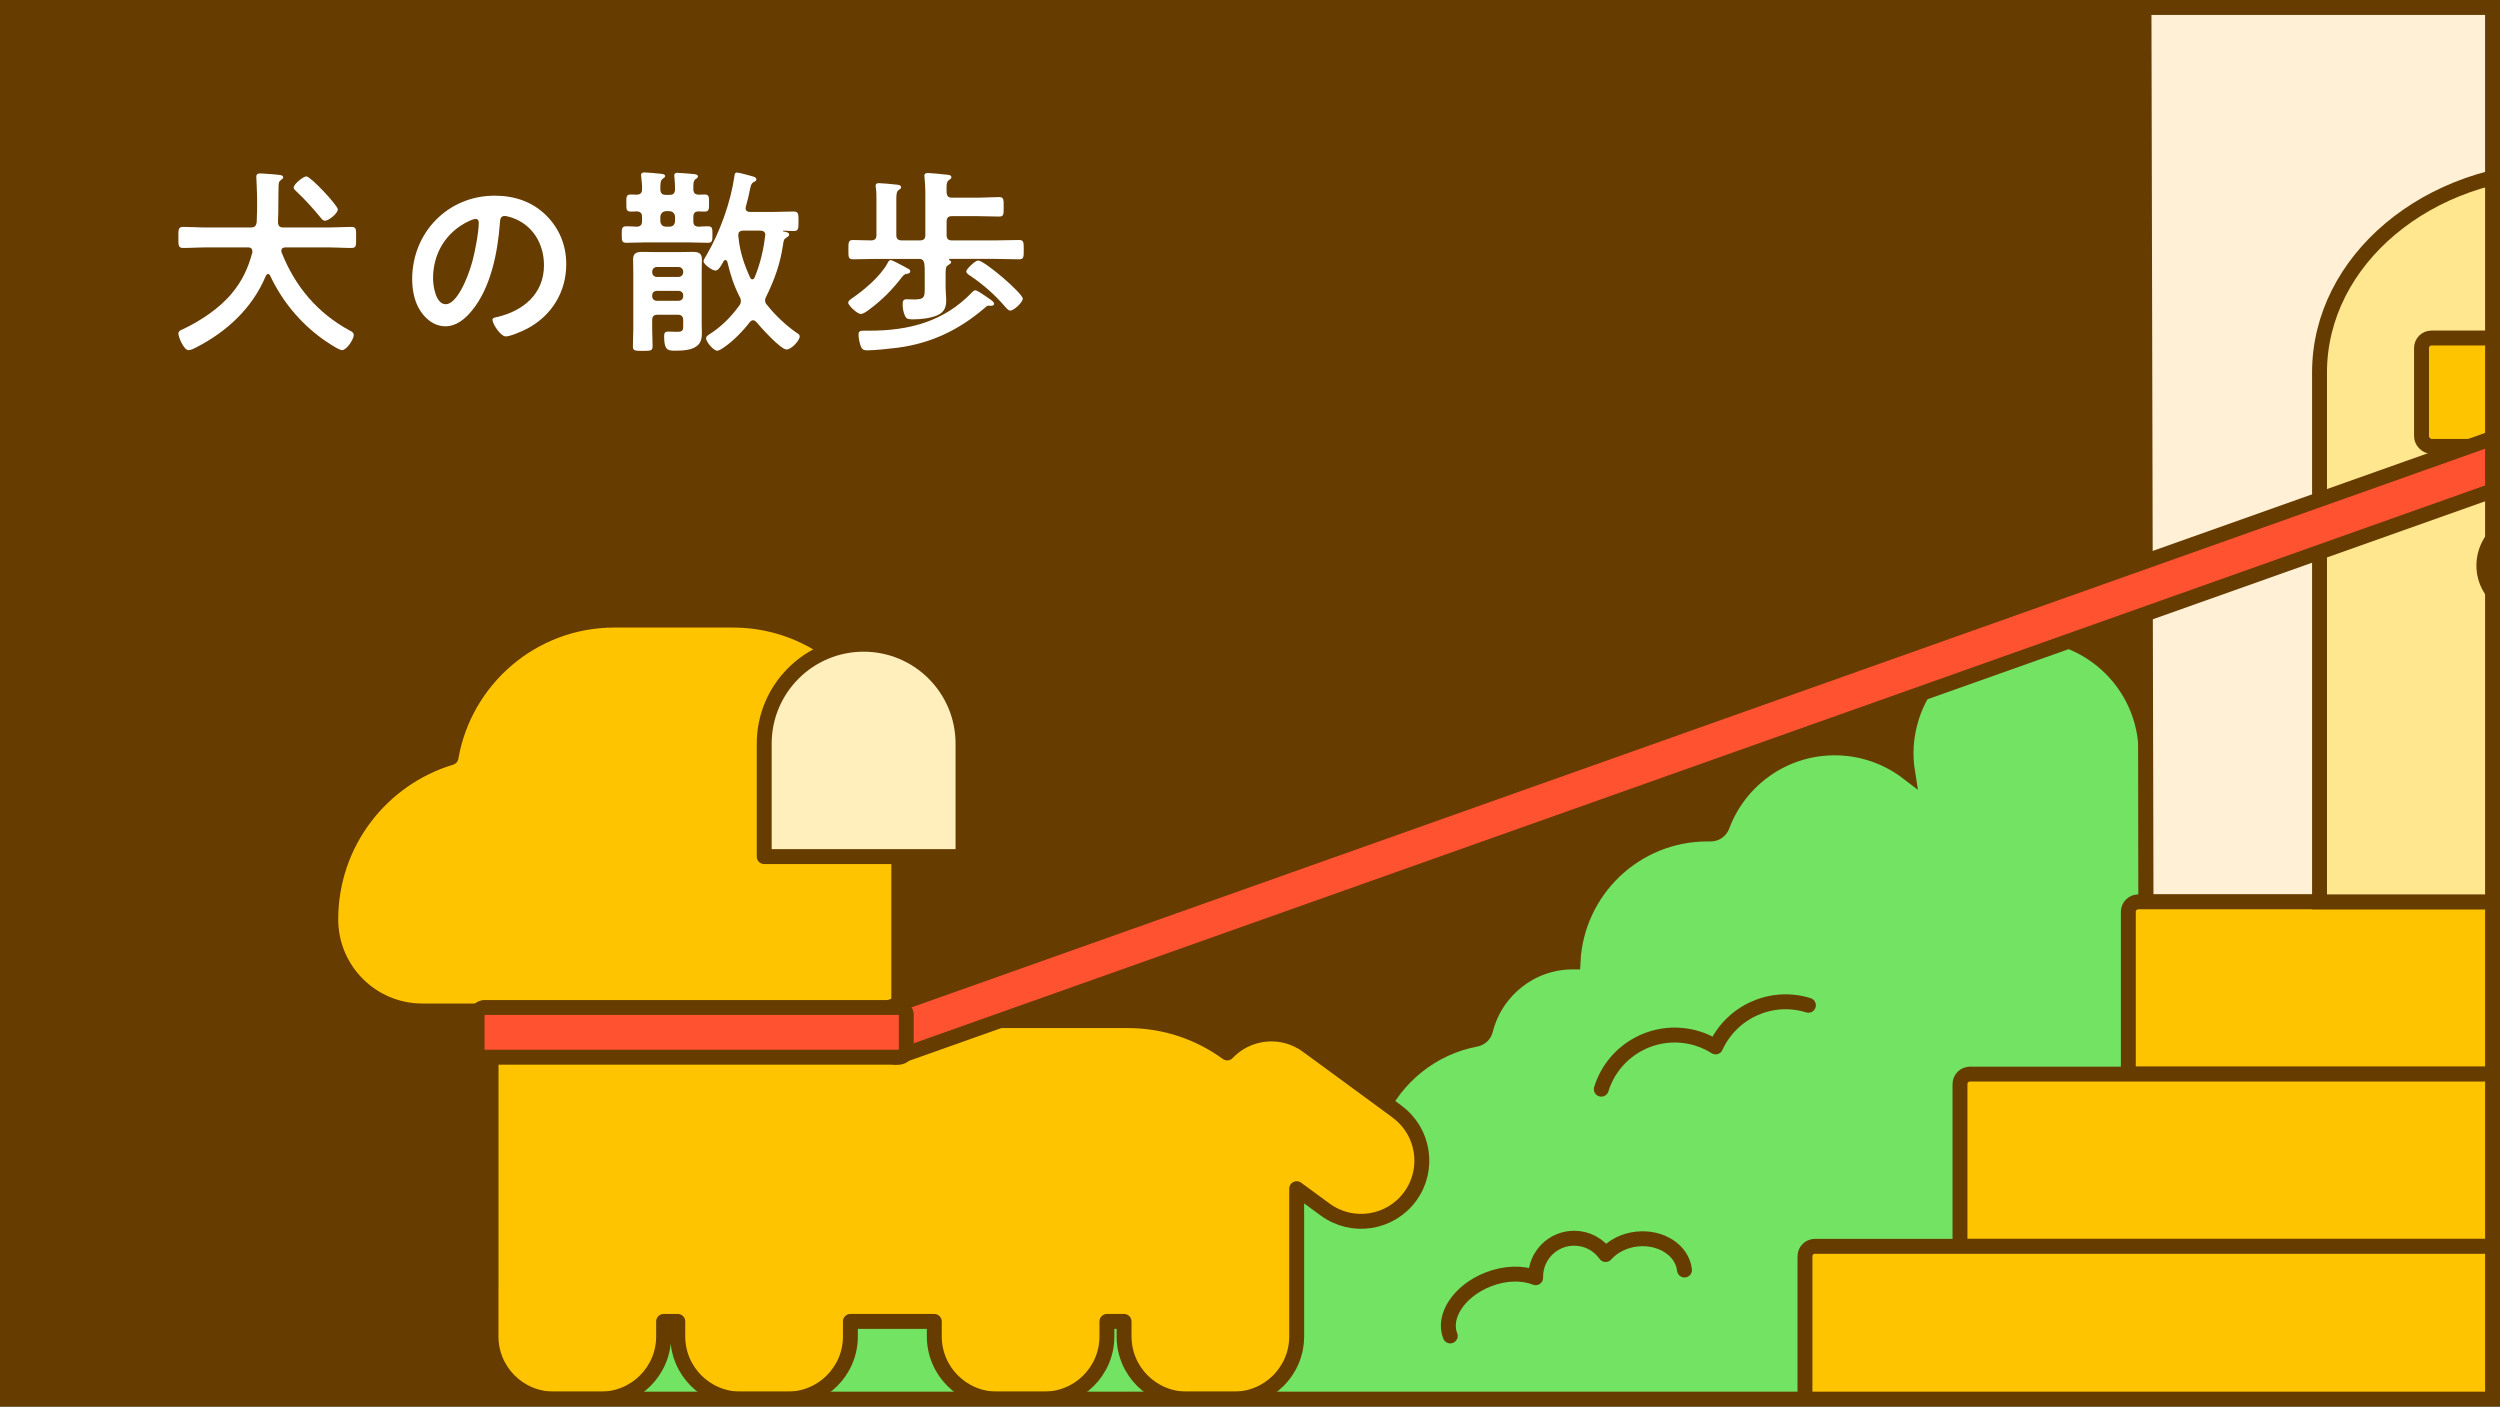
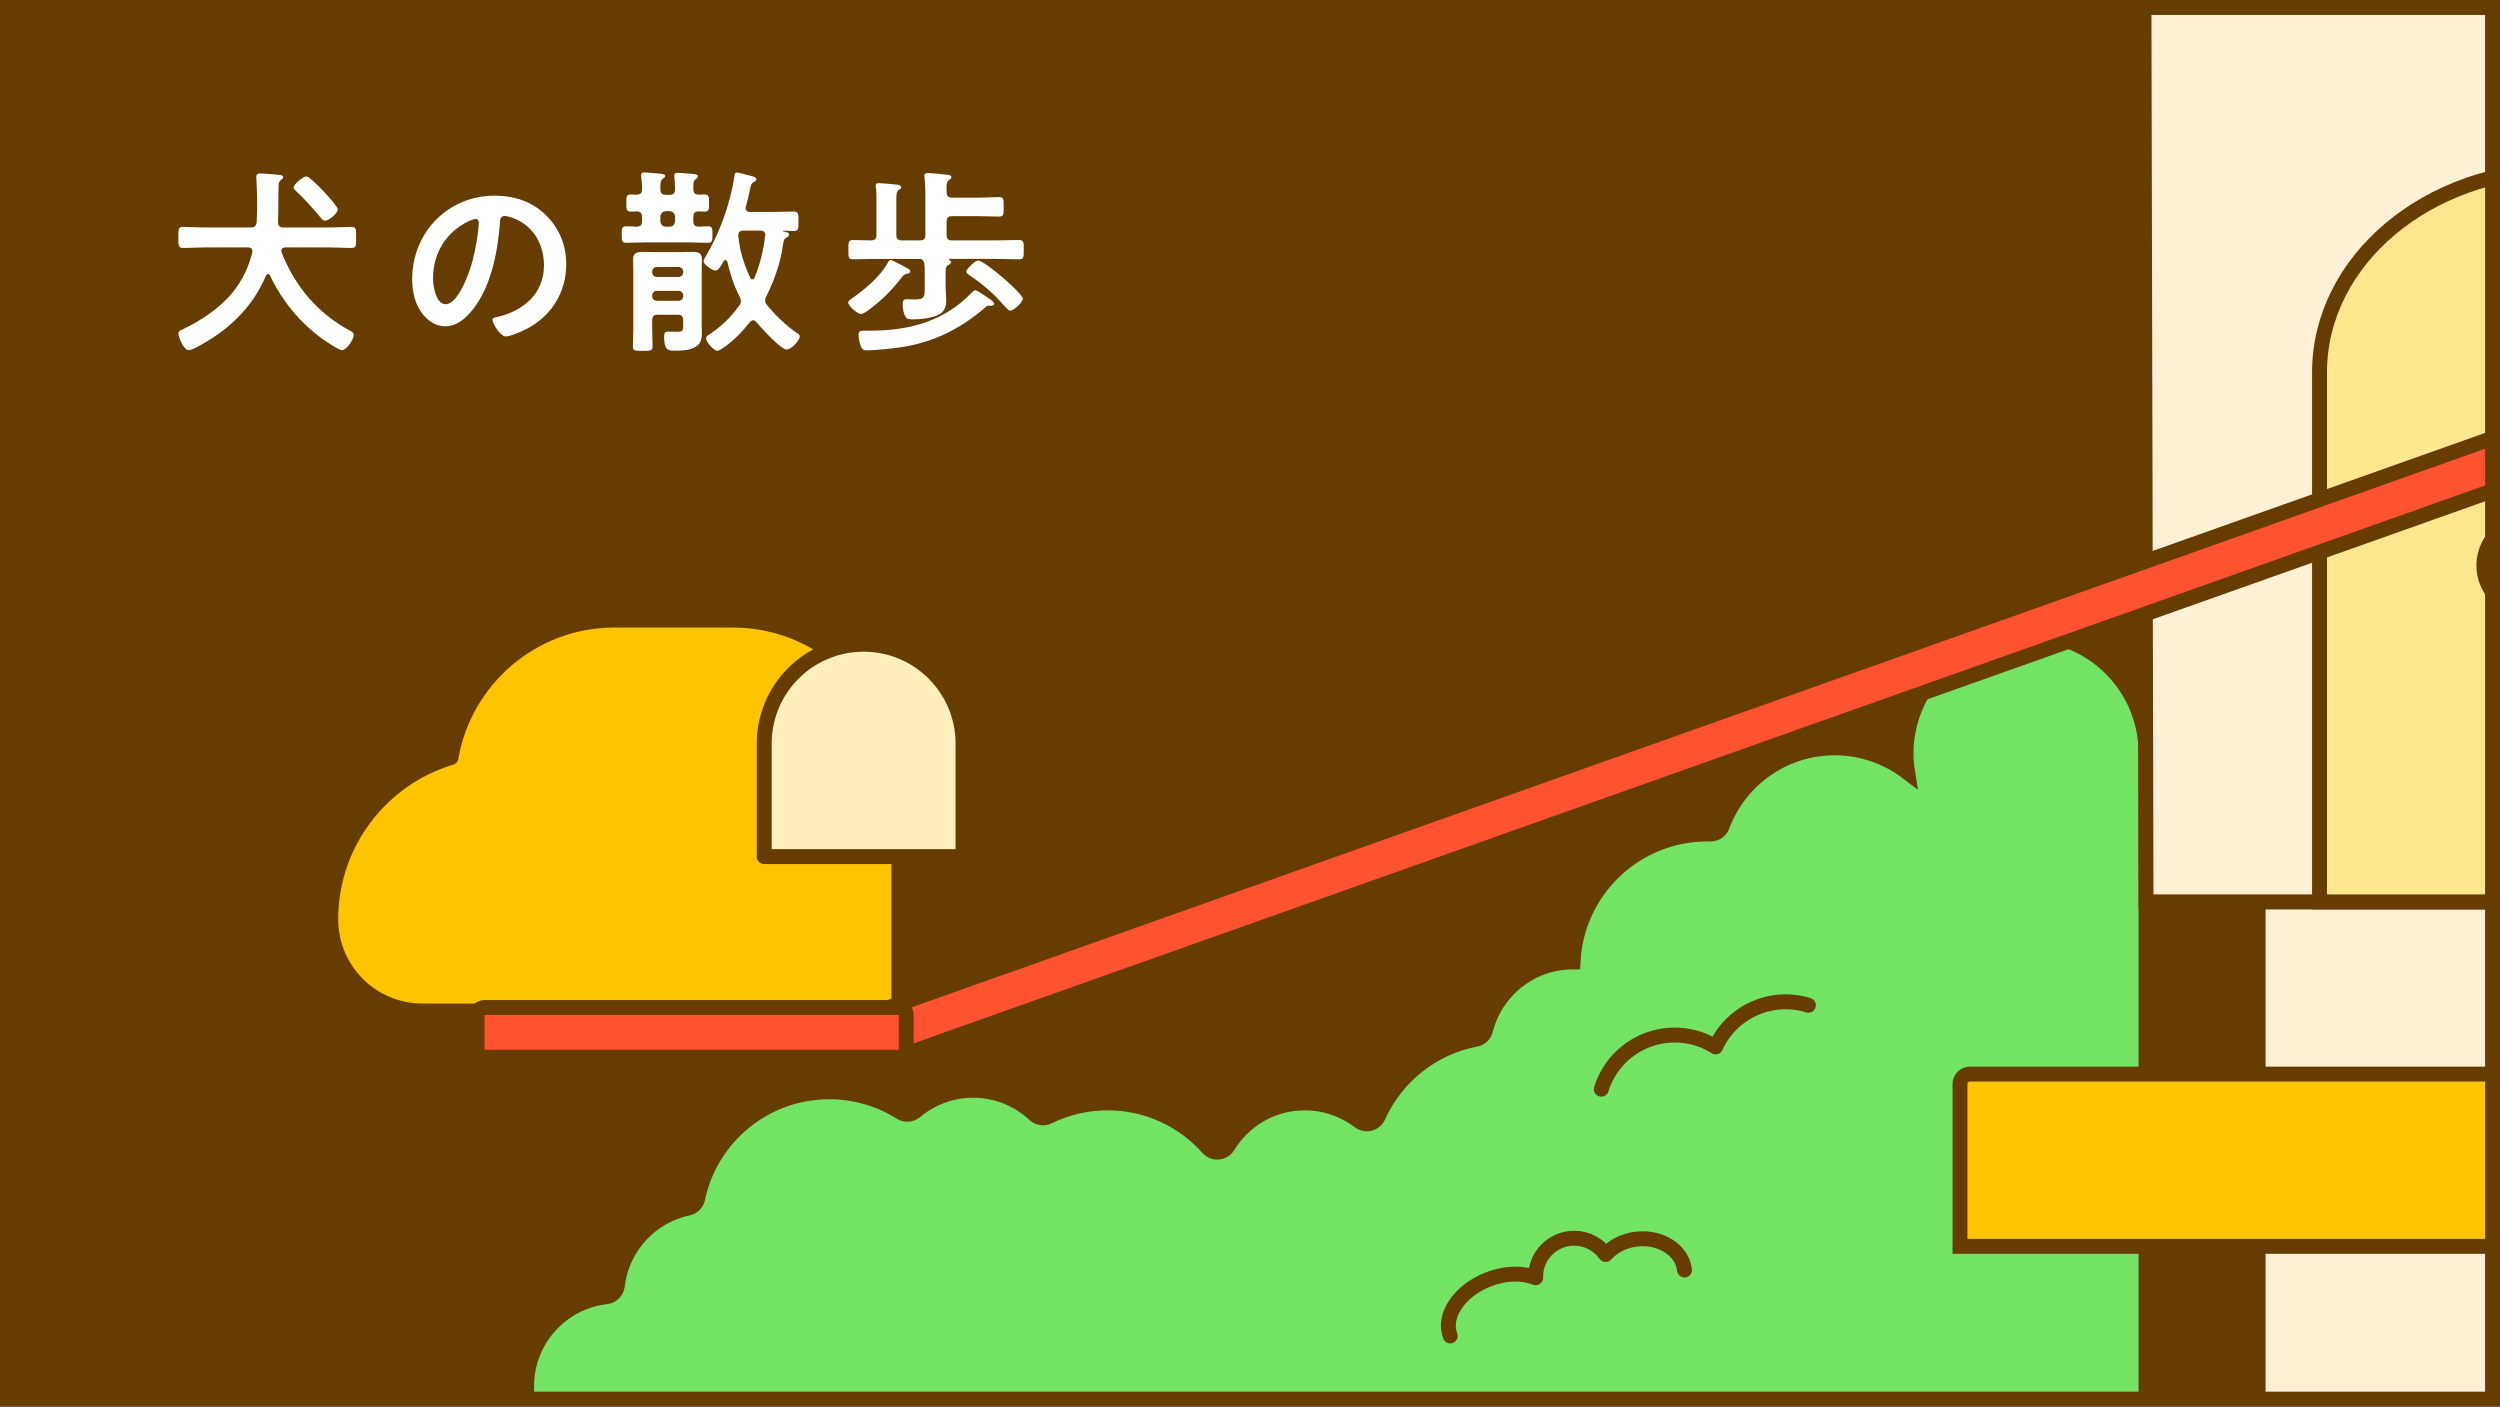
<svg xmlns="http://www.w3.org/2000/svg" id="_レイヤー_2" data-name="レイヤー 2" viewBox="0 0 503 283">
  <rect x="0" y="0" width="503" height="283" fill="#333333" stroke="none" />
  <defs>
    <style>
      .cls-1, .cls-2, .cls-3, .cls-4, .cls-5, .cls-6 {
        stroke-miterlimit: 10;
      }

      .cls-1, .cls-2, .cls-3, .cls-4, .cls-5, .cls-6, .cls-7, .cls-8, .cls-9 {
        stroke: #663c00;
        stroke-width: 3px;
      }

      .cls-1, .cls-10, .cls-9 {
        fill: none;
      }

      .cls-11 {
        fill: #ff5230;
      }

      .cls-12 {
        fill: #fff;
      }

      .cls-13 {
        fill: #663c00;
      }

      .cls-2 {
        fill: #72e362;
      }

      .cls-3 {
        fill: #ffe78f;
      }

      .cls-4 {
        fill: #e6bf93;
      }

      .cls-5, .cls-8 {
        fill: #ffc400;
      }

      .cls-6 {
        fill: #fff0d6;
      }

      .cls-7 {
        fill: #ffefbd;
      }

      .cls-7, .cls-8, .cls-9 {
        stroke-linecap: round;
        stroke-linejoin: round;
      }

      .cls-10 {
        clip-path: url(#clippath);
      }
    </style>
    <clipPath id="clippath">
      <rect class="cls-1" x="1.5" y="1.5" width="500" height="280" />
    </clipPath>
  </defs>
  <g id="design">
    <g>
      <g>
        <g class="cls-10">
          <rect class="cls-13" x="1.5" y="1.5" width="500" height="280" />
          <g>
            <g>
              <path class="cls-2" d="m431.79,151.58c0-14.32-12.47-25.73-27.14-23.97-9.34,1.12-17.24,7.81-20.05,16.79-1.2,3.85-1.35,7.56-.79,11.04-4.07-3.11-9.15-4.97-14.67-4.97-10.37,0-19.21,6.54-22.63,15.72-.37,1-1.33,1.64-2.4,1.61-.2,0-.4,0-.6,0-14.5,0-26.33,11.41-27.02,25.74-.01,0-.02,0-.03,0-8.49,0-15.59,5.84-17.57,13.71-.23.94-.98,1.67-1.93,1.84-8.8,1.66-16.08,7.58-19.65,15.53-.68,1.51-2.54,1.96-3.86.96-3.04-2.3-6.81-3.68-10.92-3.68-6.57,0-12.3,3.49-15.48,8.72-.88,1.44-2.89,1.6-4.01.34-4.95-5.56-12.16-9.06-20.19-9.06-4.28,0-8.32,1-11.92,2.77-.93.46-2.04.27-2.8-.44-3.23-3.01-7.56-4.86-12.33-4.86-4.43,0-8.48,1.59-11.63,4.23-.83.7-2.01.8-2.93.22-4.17-2.63-9.11-4.15-14.4-4.15-13.04,0-23.92,9.23-26.48,21.5-.2.96-.96,1.69-1.92,1.89-7.52,1.6-13.32,7.85-14.23,15.59-.14,1.19-1.05,2.12-2.24,2.25-9.02,1.05-16.02,8.71-16.02,18.01v6.48h325.83v-133.84Z" />
              <path class="cls-9" d="m363.85,202.26c-7.53-2.34-15.49,1.38-18.67,8.38-1.11-.7-2.32-1.28-3.64-1.69-8.16-2.53-16.83,2.03-19.36,10.19" />
              <path class="cls-9" d="m338.92,255.53c-.44-3.97-4.73-6.76-9.59-6.23-2.6.28-4.82,1.47-6.28,3.11-1.4-1.98-3.71-3.28-6.33-3.28-4.28,0-7.75,3.47-7.75,7.75,0,.07,0,.13,0,.2-2.61-1.05-6.15-1.01-9.62.37-5.76,2.29-9.14,7.37-7.56,11.34" />
            </g>
            <rect class="cls-6" x="454.33" y="181.45" width="565.14" height="103.96" />
            <polygon class="cls-6" points="593.72 181.45 431.78 181.45 431.34 -10.9 593.28 -10.9 593.72 181.45" />
            <g>
-               <path class="cls-5" d="m430.22,181.45h163.49v32.65c0,1.1-.9,2-2,2h-163.49v-32.65c0-1.1.9-2,2-2Z" />
              <path class="cls-5" d="m396.35,216.11h161.49c1.1,0,2,.9,2,2v32.65h-165.49v-32.65c0-1.1.9-2,2-2Z" />
-               <path class="cls-5" d="m365.16,250.76h161.49c1.1,0,2,.9,2,2v30.65c0,1.1-.9,2-2,2h-163.49v-32.65c0-1.1.9-2,2-2Z" />
            </g>
            <path class="cls-3" d="m515.4,34.06c-26.9,0-48.71,18.3-48.71,40.88v106.52h97.43v-106.52c0-22.57-21.81-40.88-48.71-40.88Z" />
            <g>
-               <rect class="cls-5" x="487.21" y="68.01" width="53.41" height="21.8" rx="2" ry="2" />
              <path class="cls-4" d="m511.98,128.96v9.71c0,.69-.56,1.25-1.25,1.25h-5.24c-.69,0-1.25.56-1.25,1.25v2.83c0,.69.56,1.25,1.25,1.25h5.24c.69,0,1.25.56,1.25,1.25v3.26c0,.69-.56,1.25-1.25,1.25h-2.24c-.69,0-1.25.56-1.25,1.25v2.31c0,.69.56,1.25,1.25,1.25h3.49v2.69c0,.69.56,1.25,1.25,1.25h3.21c.69,0,1.25-.56,1.25-1.25v-29.59" />
              <path class="cls-4" d="m522.12,127.29l6-8.18c4.38-5.98.11-14.4-7.3-14.4h-12c-7.41,0-11.68,8.43-7.3,14.4l6,8.18c3.62,4.93,10.98,4.93,14.6,0Z" />
            </g>
          </g>
          <g>
            <g>
-               <path class="cls-8" d="m281.12,223.67l-18.11-13.28c-5.03-3.68-11.92-2.95-16.09,1.46-5.61-4.08-12.51-6.5-19.98-6.5H98.8v53.55c0,.16-.01.31-.01.47v9.51c0,6.97,5.65,12.61,12.61,12.61h9.51c6.97,0,12.61-5.65,12.61-12.61v-3.01h2.85v3.01c0,6.97,5.65,12.61,12.61,12.61h9.51c6.97,0,12.61-5.65,12.61-12.61v-3.01h16.88v3.01c0,6.97,5.65,12.61,12.61,12.61h9.51c6.97,0,12.61-5.65,12.61-12.61v-3.01h3.45v3.01c0,6.97,5.65,12.61,12.61,12.61h9.51c6.97,0,12.61-5.65,12.61-12.61v-29.53c0-.06,0-.13,0-.19l5.74,4.21c5.44,3.99,13.09,2.81,17.08-2.63,3.99-5.44,2.81-13.09-2.63-17.08Z" />
              <path class="cls-8" d="m180.84,203.41v-45.25c0-18.45-14.95-33.4-33.4-33.4h-23.8c-16.49,0-30.18,11.95-32.9,27.66,0,0,0,0,0,0-14,4.21-24.19,17.19-24.19,32.56h0c0,10.18,8.25,18.43,18.43,18.43h95.86s0,0,0,0Z" />
            </g>
            <g>
              <path class="cls-11" d="m180.19,212.71c-.56,0-1.1-.32-1.35-.85l-3.02-6.31c-.18-.38-.2-.83-.03-1.22.16-.39.48-.7.88-.84l341.43-121.21c.17-.06.33-.09.5-.09.56,0,1.1.32,1.35.85l3.02,6.31c.18.38.2.83.03,1.22-.16.39-.48.7-.88.84l-341.43,121.21c-.17.06-.33.09-.5.09Z" />
              <path class="cls-13" d="m518.59,83.69l3.02,6.31-341.43,121.21-3.02-6.31,341.43-121.21m0-3c-.33,0-.67.06-1,.17l-341.43,121.21c-.8.28-1.44.9-1.77,1.68-.32.79-.3,1.67.07,2.44l3.02,6.31c.51,1.07,1.58,1.71,2.71,1.71.33,0,.67-.06,1-.17l341.43-121.21c.8-.28,1.44-.9,1.77-1.68s.3-1.67-.07-2.44l-3.02-6.31c-.51-1.07-1.58-1.71-2.71-1.71h0Z" />
            </g>
            <path class="cls-7" d="m173.76,129.62h0c11.04,0,20,8.96,20,20v22.73h-40v-22.73c0-11.04,8.96-20,20-20Z" />
            <g>
              <rect class="cls-11" x="96" y="202.71" width="86.35" height="10" rx="1.5" ry="1.5" />
              <path class="cls-13" d="m180.84,204.21v7h-83.35v-7h83.35m0-3h-83.35c-1.66,0-3,1.34-3,3v7c0,1.66,1.34,3,3,3h83.35c1.66,0,3-1.34,3-3v-7c0-1.66-1.34-3-3-3h0Z" />
            </g>
          </g>
        </g>
        <rect class="cls-1" x="1.5" y="1.5" width="500" height="280" />
      </g>
      <g>
        <path class="cls-12" d="m53.93,55.13c-.2,0-.32.16-.44.36-2.68,6.48-7.88,11.28-14.08,14.44-.4.2-1,.52-1.48.52-.96,0-2.04-2.68-2.04-3.32,0-.52.48-.72.88-.88,3.52-1.64,7.48-4.28,9.92-7.28,2.08-2.52,3.24-5.04,4.08-8.16v-.28c0-.56-.4-.76-.88-.76h-8.36c-1.56,0-3.12.12-4.68.12-1,0-.96-.56-.96-2.12s-.04-2.12.96-2.12c1.56,0,3.12.12,4.68.12h8.92c.76,0,1.08-.28,1.2-1.08.08-1.52.08-3.04.08-4.52s-.16-4.36-.16-4.6c0-.56.32-.68.84-.68.44,0,3.56.24,3.92.32.28.04.64.12.64.48,0,.24-.2.36-.4.48-.48.36-.48.64-.52,1.2-.08,2.44,0,4.88-.12,7.32.04.76.32,1.08,1.08,1.08h9c1.56,0,3.12-.12,4.72-.12,1,0,.92.56.92,2.12,0,1.64.08,2.12-.96,2.12-1.56,0-3.12-.12-4.68-.12h-8.6c-.44.04-.8.16-.8.68,0,.12,0,.2.04.32,2.72,6.88,7.24,12.24,13.76,15.76.4.2.76.4.76.88,0,.88-1.44,3.04-2.36,3.04-.68,0-3.28-1.8-3.96-2.28-4.56-3.32-8.12-7.64-10.52-12.76-.08-.16-.2-.28-.4-.28Zm11.48-10.72c-.44,0-.64-.32-.88-.6-1.48-1.8-3.16-3.68-4.88-5.28-.32-.32-.56-.48-.56-.8,0-.68,1.92-2.24,2.56-2.24.84,0,6.32,5.84,6.32,6.64s-1.84,2.28-2.56,2.28Z" />
        <path class="cls-12" d="m109.89,43.33c2.68,2.68,4.04,6.04,4.04,9.84,0,5.56-2.92,10.32-7.8,12.92-.92.48-3.4,1.6-4.36,1.6-1.04,0-2.68-2.48-2.68-3.36,0-.4.6-.48,1-.56,5.24-1.24,9.36-4.68,9.36-10.4,0-4.28-2.24-8.12-6.4-9.56-.36-.12-1.16-.36-1.52-.36-.92,0-.92.88-.96,1.56-.44,5.84-1.84,12.96-5.68,17.56-1.32,1.6-3.08,3.08-5.28,3.08-2.44,0-4.36-1.76-5.44-3.8-.88-1.64-1.24-3.8-1.24-5.68,0-9.36,7.16-16.8,16.6-16.8,3.92,0,7.52,1.16,10.36,3.96Zm-15.56,1.16c-4.56,2.16-7.2,6.44-7.2,11.52,0,1.48.52,5.2,2.56,5.2s4.24-4.56,5.36-8.64c.52-1.92,1.28-5.88,1.28-7.8,0-.4-.2-.72-.64-.72-.32,0-1.04.28-1.36.44Z" />
        <path class="cls-12" d="m135.7,35.69c-.04-.12-.04-.28-.04-.4,0-.4.28-.52.64-.52.52,0,2.6.2,3.2.24.32.04.92.08.92.48,0,.28-.28.44-.48.56-.4.32-.44.76-.44,1.6v.52c.08.72.36.96,1.04,1,.4,0,.8-.04,1.24-.04.92,0,.88.56.88,1.72s.04,1.72-.88,1.72c-.44,0-.84,0-1.24-.04-.76.04-1.04.36-1.04,1.12v.84c0,.76.28,1.08,1.04,1.12.64-.04,1.28-.08,1.92-.08.92,0,.88.56.88,1.64,0,1.2.04,1.68-.92,1.68-1.32,0-2.6-.08-3.88-.08h-8.6c-1.32,0-2.6.08-3.92.08-.96,0-.92-.52-.92-1.68,0-1.08-.04-1.64.88-1.64.72,0,1.4.04,2.12.08.76-.04,1.08-.32,1.08-1.12v-.84c0-.76-.32-1.08-1.08-1.12-.4.04-.76.04-1.16.04-.96,0-.92-.48-.92-1.72s-.04-1.72.92-1.72c.36,0,.76.04,1.16.04.76-.04,1.08-.32,1.08-1.08.04-.8-.08-1.68-.16-2.48,0-.12-.04-.24-.04-.36,0-.44.28-.56.68-.56.6,0,2.64.2,3.36.28.28.04.8.08.8.44,0,.28-.2.36-.48.56-.48.36-.48,1-.48,2.2.08.76.4,1.04,1.12,1.04h.72c.8,0,1.08-.32,1.12-1.12,0-.8-.04-1.6-.12-2.4Zm1.76,28.75c0-.8-.36-1.12-1.12-1.12h-4c-.8,0-1.12.32-1.12,1.12v1.76c0,1.16.08,2.32.08,3.44,0,.92-.32.96-2,.96-1.56,0-1.96-.04-1.96-.88,0-1.16.08-2.36.08-3.52v-11.44c0-.92-.04-1.84-.04-2.6,0-1.28.8-1.48,1.88-1.48.92,0,1.8.04,2.72.04h4.64c.88,0,1.76-.04,2.64-.04,1.12,0,1.96.12,1.96,1.48,0,.8-.04,1.68-.04,2.56v10.44c0,.6.04,1.2.04,1.76,0,1.08-.12,2.04-1.04,2.72-1.12.88-3.08.92-4.48.92s-2.08-.2-2.08-2.92c0-.64.16-.92.84-.92.6,0,1.24.04,1.88.04,1.16,0,1.12-.48,1.12-1.44v-.88Zm-.96-8.72c.56,0,.96-.4.96-.96v-.08c0-.56-.4-.96-.96-.96h-4.32c-.56,0-.96.4-.96.96v.08c0,.56.4.96.96.96h4.32Zm-5.28,3.88c0,.56.4.92.96.92h4.32c.56,0,.96-.36.96-.92v-.16c0-.56-.4-.92-.96-.92h-4.32c-.56,0-.96.36-.96.92v.16Zm1.64-15.08c.08.68.44,1.08,1.12,1.08h.72c.72,0,1.04-.4,1.12-1.08v-.92c-.08-.68-.4-1.04-1.12-1.12h-.72c-.68.08-1.04.44-1.12,1.12v.92Zm13.08,7.8c-.16,0-.28.12-.36.24-.28.52-.96,1.88-1.6,1.88-.72,0-2.44-1.28-2.44-1.88,0-.28.48-1,.64-1.28,2.68-4.6,4.84-10.6,5.6-15.92.04-.32.08-.64.52-.64s2.52.6,3.12.76c.32.08.76.24.76.64,0,.24-.28.4-.48.48-.52.28-.6.56-.84,1.68-.12.68-.36,1.72-.8,3.32,0,.12-.04.24-.04.32,0,.52.4.72.88.72h4.6c1.4,0,2.76-.08,4.16-.08,1,0,1,.48,1,1.96s0,1.96-.96,1.96c-.72,0-1.4-.04-2.08-.08-.04.04-.08.04-.08.08s0,.08.04.08c.44.08,1.2.16,1.2.64,0,.28-.28.44-.48.56-.64.4-.6.56-.76,1.52-.56,3.8-1.68,6.92-3.36,10.36-.16.28-.24.48-.24.8,0,.36.12.64.36.88,1.6,2.04,3.92,4.24,6.04,5.68.28.16.56.32.56.68,0,.84-1.68,2.64-2.64,2.64-1.2,0-5.2-4.48-6.08-5.52-.2-.2-.36-.36-.68-.36-.28,0-.44.16-.64.36-1.4,1.84-3.32,3.8-5.24,5.12-.32.2-.92.64-1.32.64-.76,0-2.24-1.8-2.24-2.48,0-.4.36-.6.64-.8,2.4-1.52,4.4-3.52,6.04-5.8.24-.32.32-.52.32-.92,0-.32-.08-.56-.24-.84-1.24-2.44-1.84-4.4-2.48-7.04-.08-.2-.2-.36-.4-.36Zm5.44,3.88c.24,0,.36-.16.44-.36,1.08-2.56,1.84-5.68,2.12-8.4,0-.08.04-.12.04-.16,0-.64-.44-.88-1-.88h-3.36c-.36,0-.72.04-.96.36-.08.16-.12.32-.12.56,0,.12,0,.28.04.4.28,2.96,1.12,5.44,2.36,8.16.12.2.2.32.44.32Z" />
        <path class="cls-12" d="m182.5,55.09c-.52.08-.64.2-1.04.68-2.08,2.68-3.96,4.56-6.68,6.6-.4.28-1.08.8-1.6.8-.68,0-2.52-1.68-2.52-2.28,0-.4.56-.72.84-.92,2.48-1.72,5.56-4.32,7.04-6.96.12-.28.32-.68.68-.68.28,0,1.68.76,2.6,1.24.32.2.56.32.72.4.28.12.6.28.6.64,0,.32-.36.44-.64.48Zm-5.92-3c-1.68,0-3.32.08-4.96.08-.96,0-.92-.48-.92-1.92s-.04-1.96.92-1.96c.52,0,3,.08,3.64.08.8-.04,1.08-.32,1.08-1.08v-7.16c0-.8,0-1.64-.12-2.36-.04-.12-.04-.28-.04-.36,0-.48.28-.56.68-.56.56,0,2.72.2,3.36.28.44.04,1.08.08,1.08.56,0,.24-.2.36-.52.56-.4.32-.44.88-.44,2v7.04c0,.76.32,1.08,1.12,1.08h3.6c.8,0,1.12-.32,1.12-1.08v-8.64c0-.96-.08-2-.16-2.92,0-.12-.04-.24-.04-.36,0-.48.36-.56.76-.56.52,0,2.96.24,3.6.32.36.04,1.08.04,1.08.52,0,.28-.2.36-.52.6-.48.4-.48.96-.44,2.44.04.76.32,1.08,1.08,1.08h5.2c1.44,0,2.84-.12,4.28-.12.96,0,.92.52.92,2s.04,1.92-.92,1.92c-1.4,0-2.84-.08-4.28-.08h-5.2c-.76,0-1.08.32-1.08,1.12v2.68c0,.76.32,1.08,1.08,1.08h8.56c1.64,0,3.28-.08,4.92-.08.96,0,.96.44.96,1.96s0,1.92-.96,1.92c-1.64,0-3.28-.08-4.92-.08h-8.92c-.08,0-.24.04-.24.16s.12.12.2.16c.12.08.24.2.24.32,0,.24-.28.4-.52.56-.64.36-.6.8-.6,2.16v2.4c0,.88.12,1.76.12,2.64,0,1.48-.52,2.44-1.92,3-1.4.56-3.24.76-4.72.76-.84,0-1.32,0-1.64-.68-.32-.64-.48-1.56-.48-2.24,0-.64.04-1.12.76-1.12.24,0,1,.04,1.56.04,2.16,0,2.12-.56,2.12-2.44v-2.36c0-2.24.04-3.24-.92-3.36h-8.56Zm22.72,9.44c-.16,0-.28-.04-.4-.04-.32,0-.56.28-.84.52-5.16,4.4-10.76,7.08-17.52,7.96-1.6.2-4.56.52-6.08.52-.68,0-1.04-.2-1.28-.84-.24-.68-.44-1.6-.44-2.32,0-.8.44-.8,1.28-.8h.96c7.88,0,14.92-1.8,20.56-7.68.2-.2.4-.44.68-.44.36,0,1.28.64,1.88,1.04.16.12.32.24.4.28.64.44,1.52.96,1.52,1.4,0,.36-.44.4-.72.4Zm3.96.96c-.4,0-.88-.6-1.12-.88-2.12-2.44-4.36-4.4-7.04-6.2-.24-.16-.68-.44-.68-.8,0-.52,1.84-2.2,2.36-2.2,1.32,0,9,6.64,9,7.68,0,.76-1.8,2.4-2.52,2.4Z" />
      </g>
    </g>
  </g>
</svg>